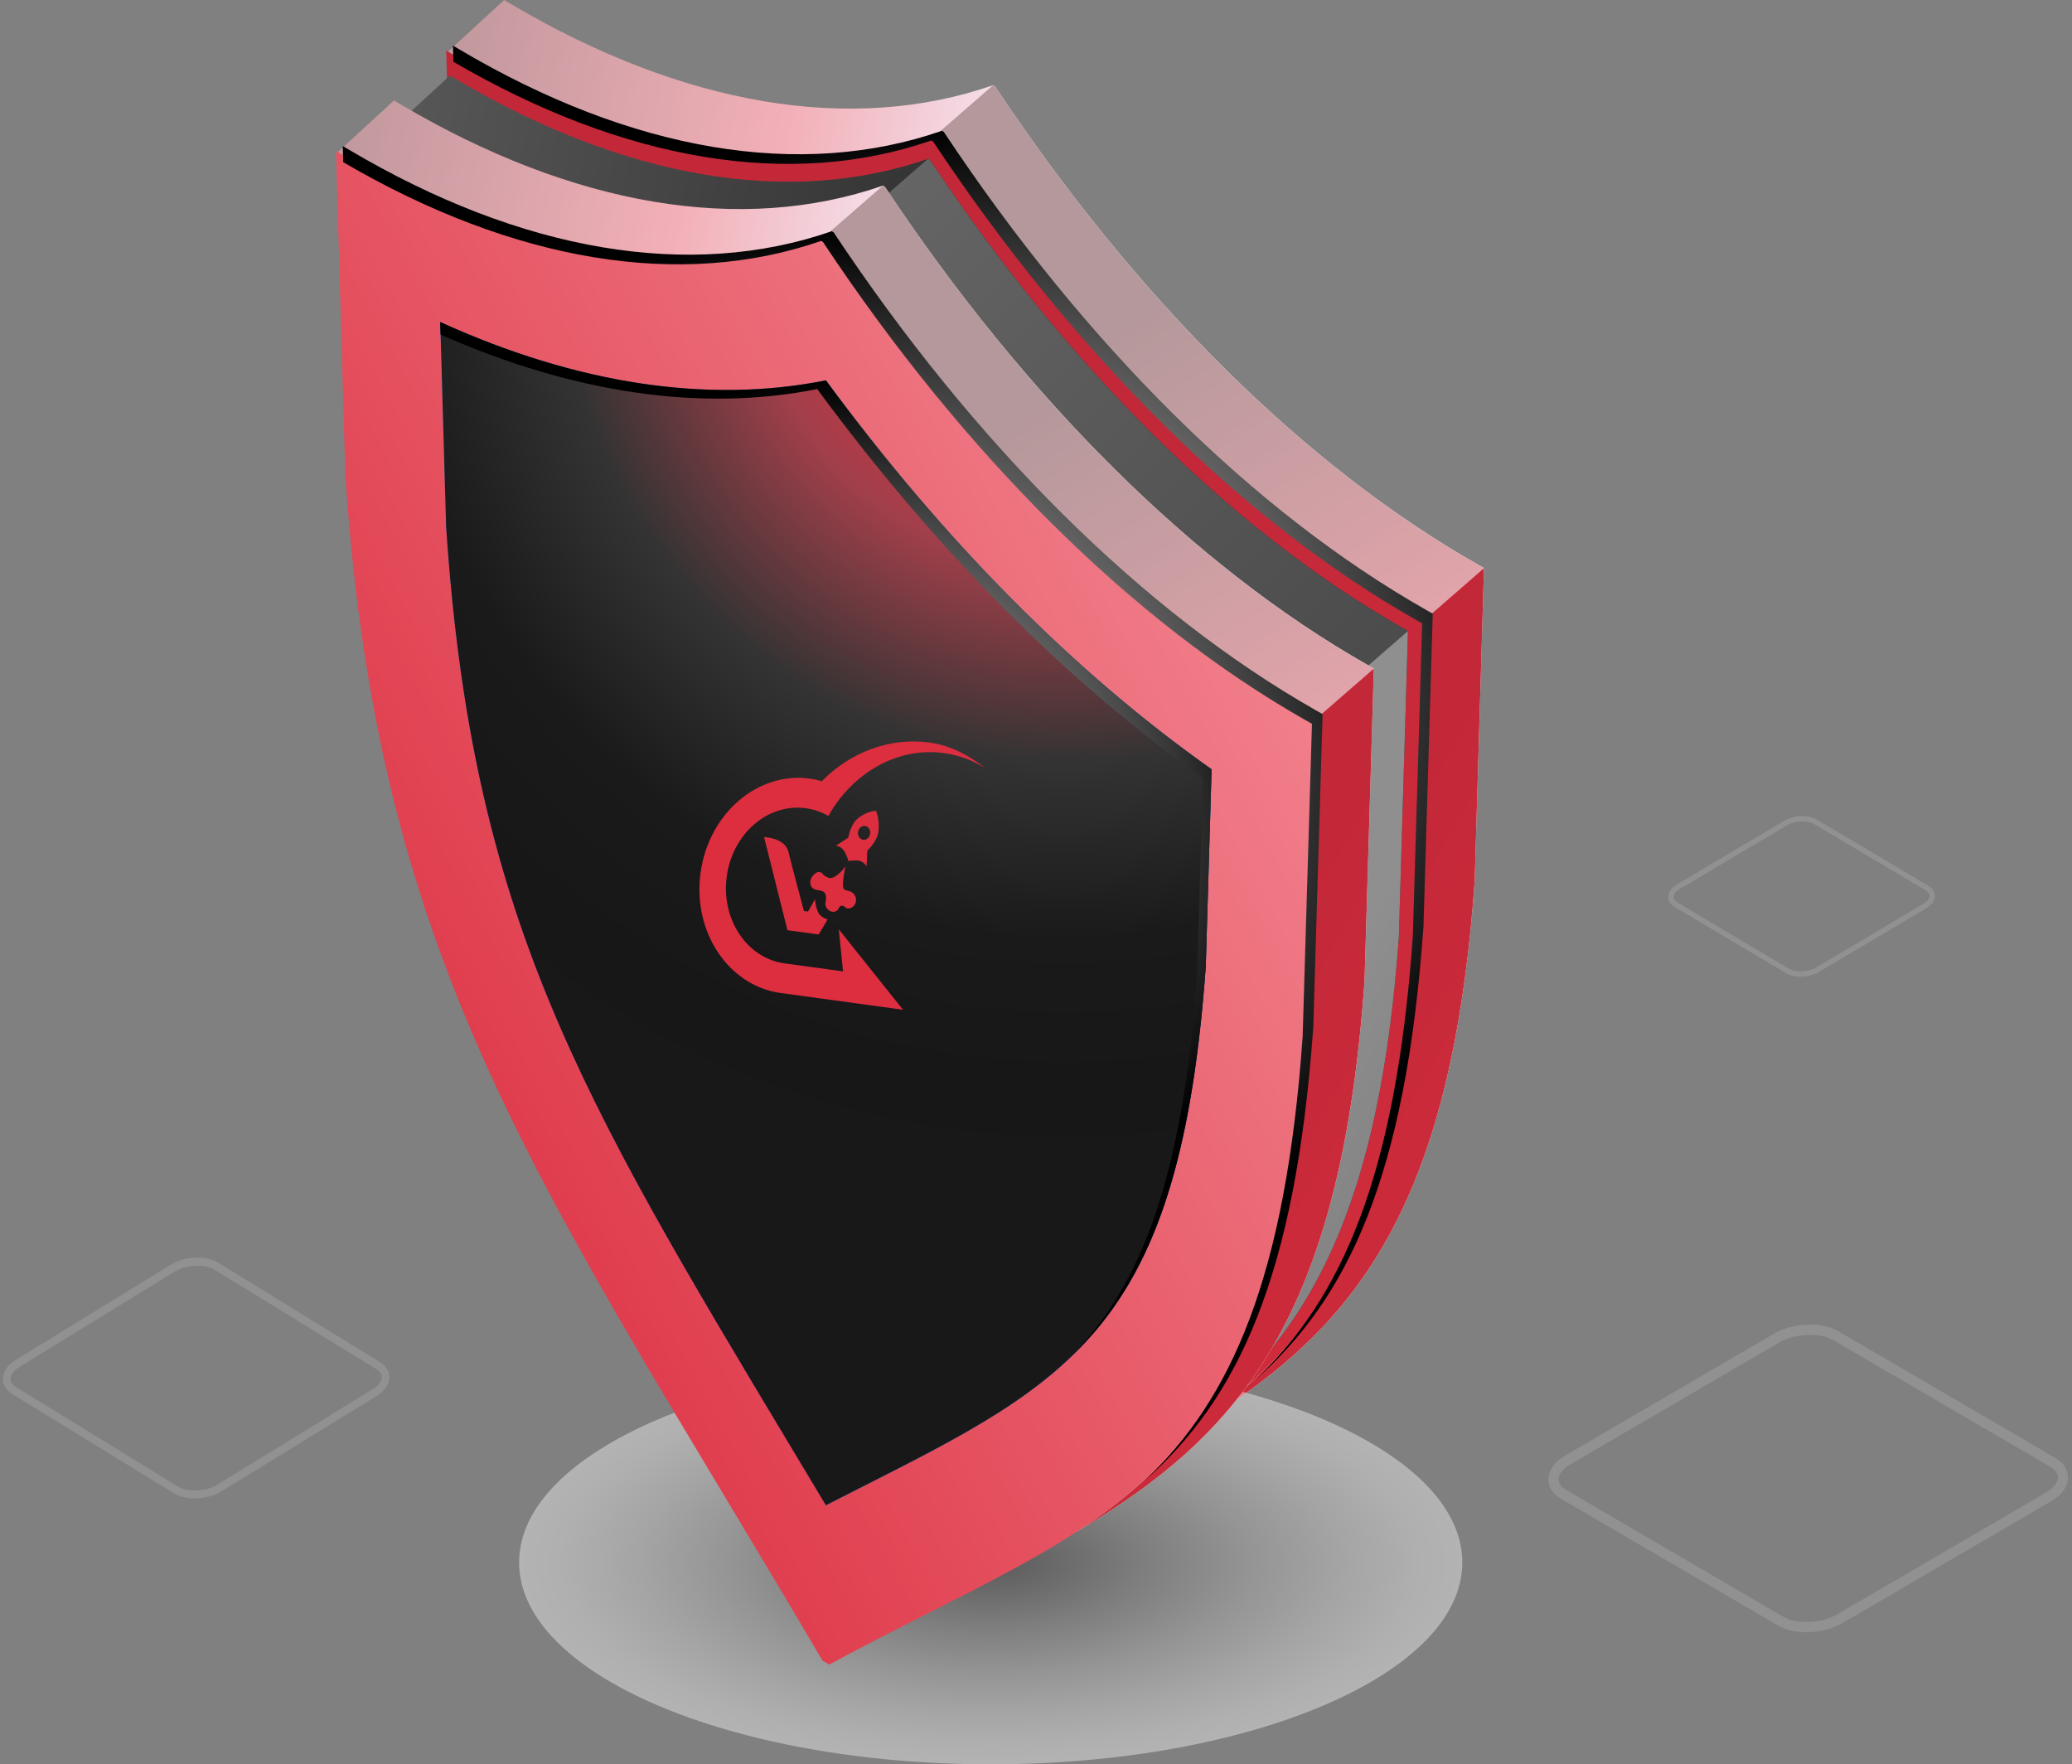
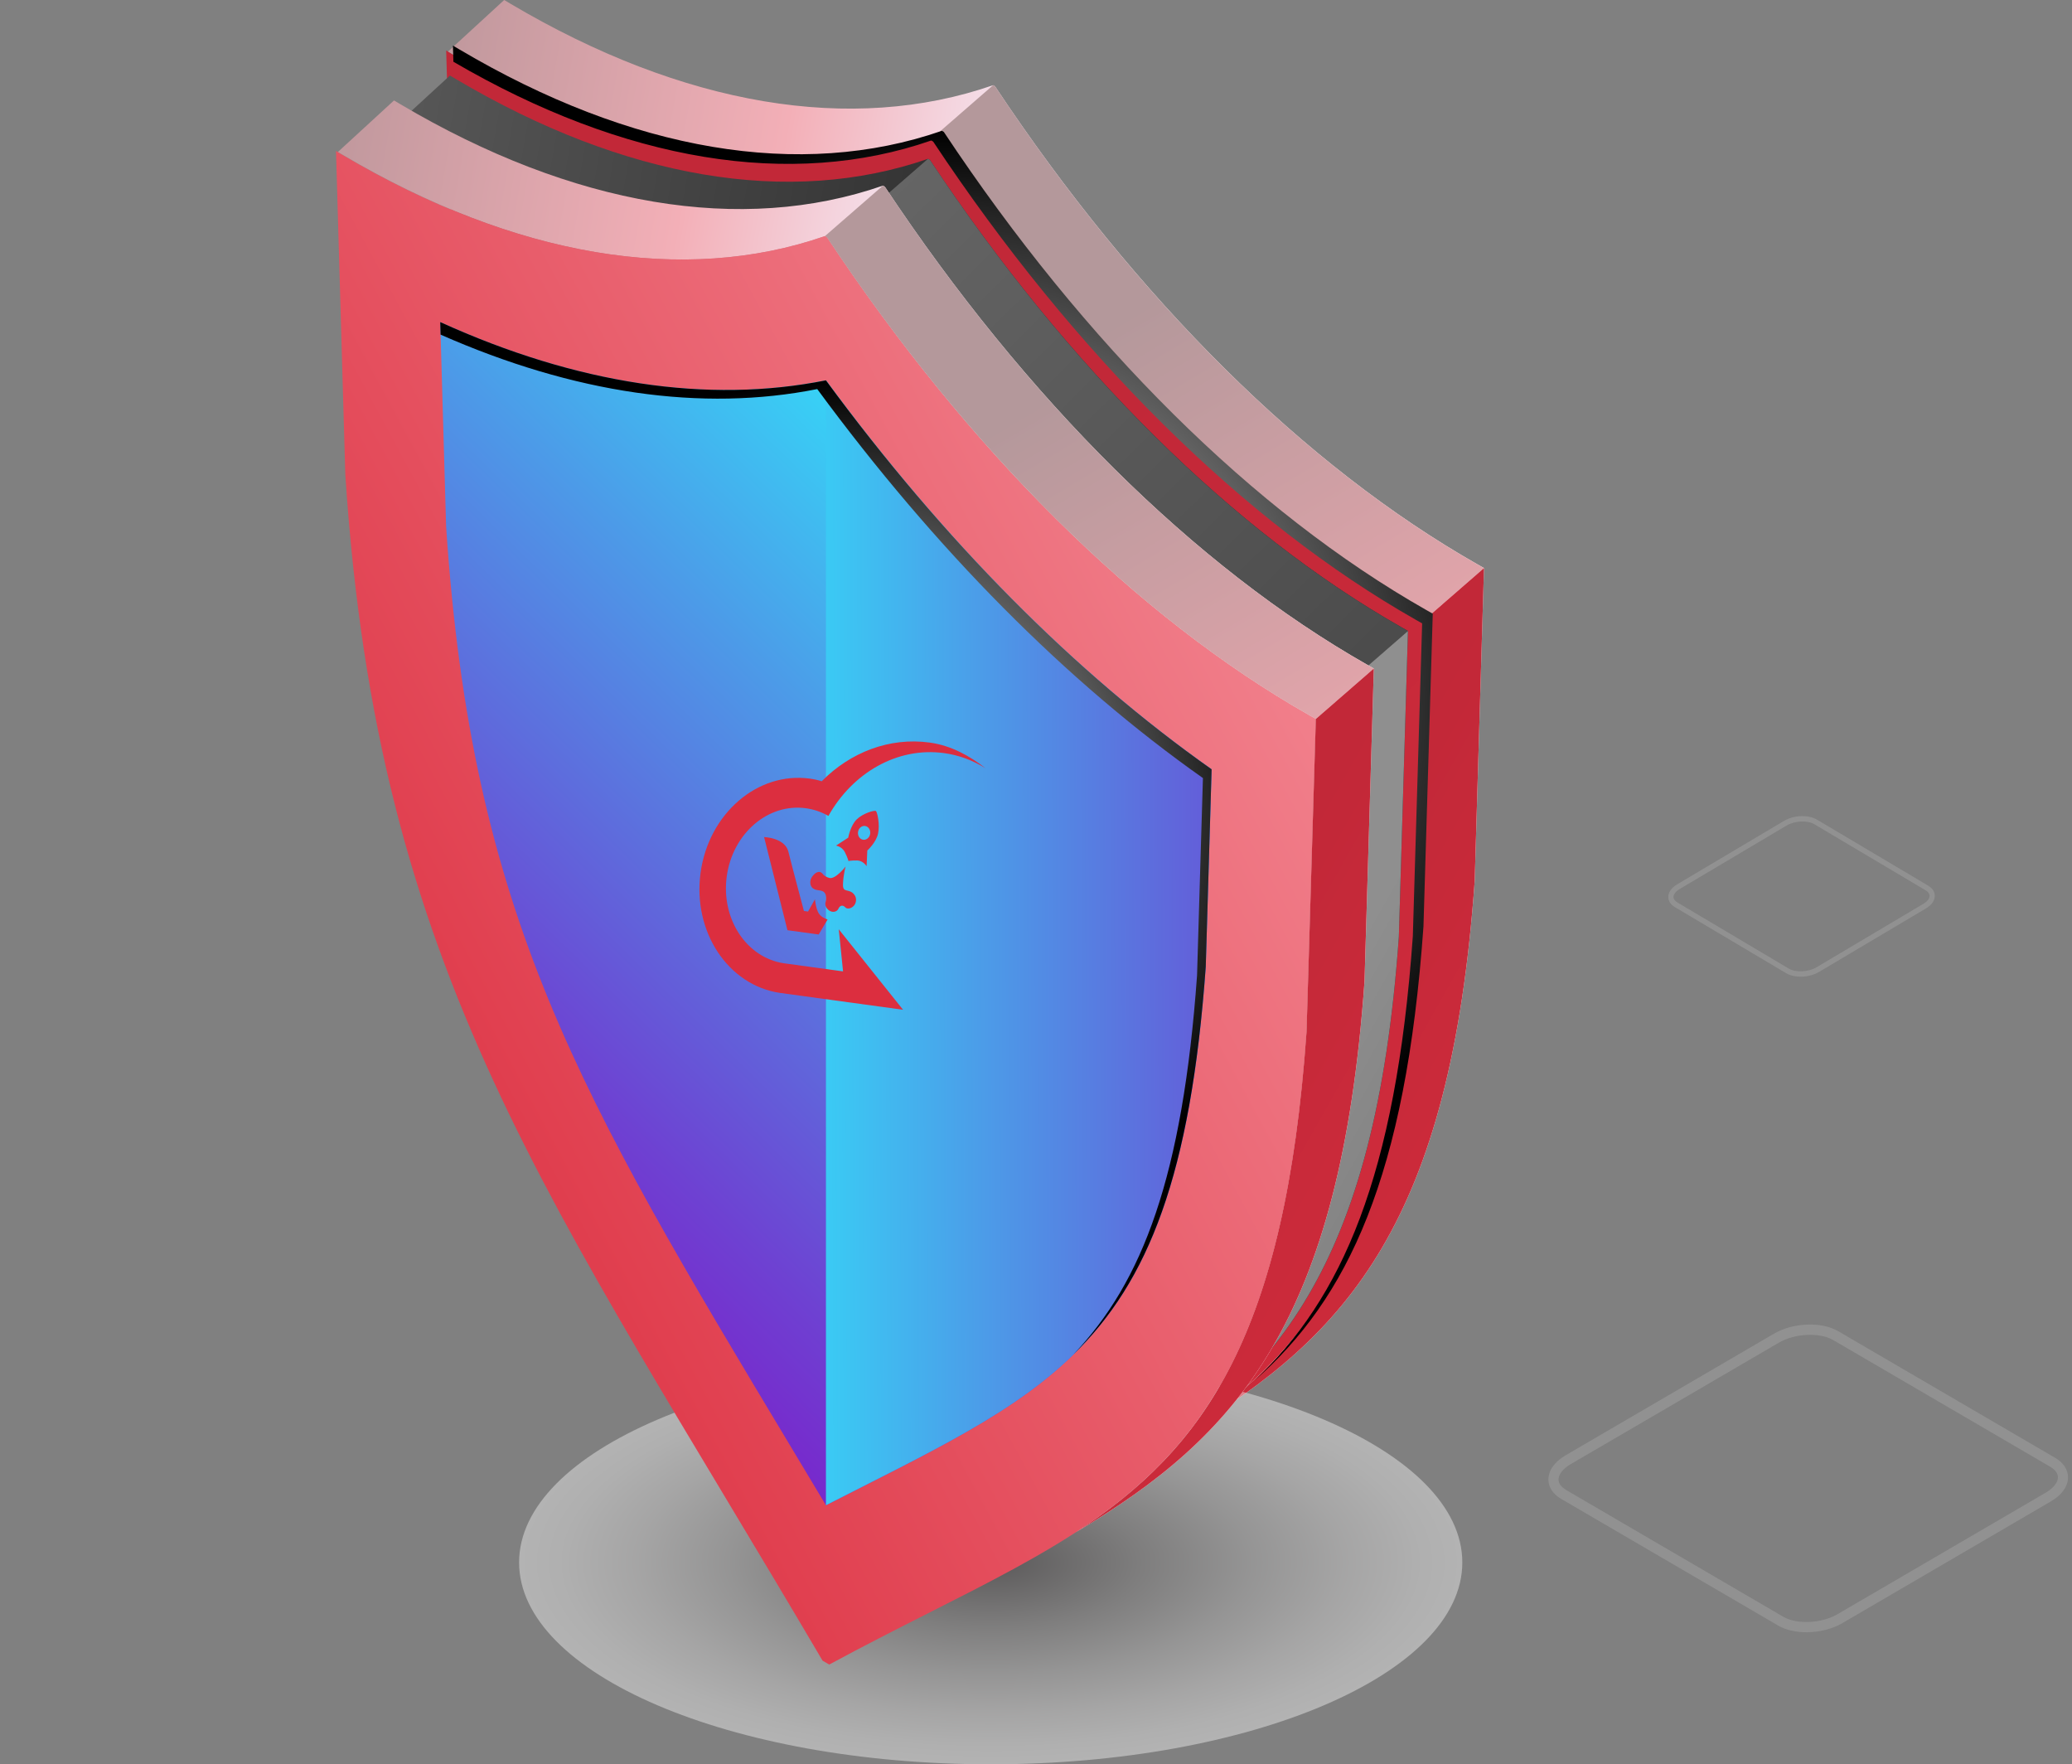
<svg xmlns="http://www.w3.org/2000/svg" width="148" height="126" viewBox="0 0 148 126" fill="none">
  <rect x="0" y="0" width="148" height="126" fill="#808080" stroke="none" />
  <path d="M101.387 43.906C89.07 36.909 77.026 24.974 66.933 9.767L66.796 9.688C56.703 13.193 44.659 11.167 32.341 3.883L31.87 3.605L32.535 26.713C34.873 62.533 47.041 78.124 66.625 111.426L67.102 111.703C86.686 101.106 98.855 99.622 101.192 66.513L101.856 44.176L101.387 43.906Z" fill="url(#paint0_linear_1_346)" />
  <path d="M105.528 40.302C93.211 33.305 81.168 21.37 71.073 6.163L70.937 6.084C60.844 9.589 48.8 7.563 36.483 0.279L36.012 0L32.002 3.682L32.341 3.882C44.658 11.166 56.703 13.192 66.796 9.687L66.933 9.766C77.026 24.973 89.07 36.909 101.387 43.905L101.857 44.173L101.194 66.511C99.668 88.121 93.952 96.257 84.722 102.249C96.253 95.411 103.619 87.197 105.335 62.906L106 40.569L105.528 40.302Z" fill="url(#paint1_linear_1_346)" />
  <path d="M106 40.57L105.528 40.302C93.211 33.305 81.168 21.37 71.073 6.163L70.937 6.083L66.795 9.688L66.932 9.767C77.025 24.974 89.069 36.91 101.386 43.906L101.856 44.174L106 40.57Z" fill="url(#paint2_linear_1_346)" />
  <path d="M101.857 44.174L101.194 66.512C99.668 88.122 93.952 96.258 84.722 102.25C96.253 95.412 103.619 87.198 105.335 62.907L106 40.57L101.857 44.174Z" fill="url(#paint3_linear_1_346)" />
  <path d="M100.108 44.8C88.064 37.958 76.289 26.288 66.421 11.419L66.287 11.341C56.418 14.769 44.643 12.788 32.599 5.666L32.139 5.394L28.219 8.995L28.55 9.191C40.594 16.312 52.369 18.294 62.237 14.866L62.371 14.944C72.241 29.813 84.016 41.482 96.06 48.324L96.52 48.585L95.869 70.425C94.378 91.555 88.789 99.509 79.765 105.369C91.04 98.683 98.242 90.651 99.919 66.902L100.57 45.061L100.108 44.8Z" fill="url(#paint4_linear_1_346)" />
  <path d="M100.569 45.06L100.108 44.799C88.064 37.957 76.289 26.287 66.421 11.418L66.287 11.341L62.237 14.864L62.371 14.942C72.241 29.811 84.016 41.48 96.06 48.322L96.52 48.583L100.569 45.06Z" fill="url(#paint5_linear_1_346)" />
  <path d="M96.519 48.584L95.868 70.425C94.377 91.554 88.788 99.508 79.764 105.368C91.039 98.682 98.241 90.65 99.918 66.901L100.569 45.06L96.519 48.584Z" fill="url(#paint6_linear_1_346)" />
  <path d="M101.87 43.56C89.552 36.563 77.508 24.627 67.415 9.42L67.278 9.341C57.185 12.846 45.142 10.82 32.824 3.536L32.353 3.257L32.386 4.41C44.591 11.539 56.513 13.508 66.519 10.033L66.655 10.112C76.749 25.32 88.793 37.255 101.11 44.252L101.581 44.52L100.916 66.857C99.701 84.082 95.818 92.742 89.619 98.584C96.261 92.733 100.411 84.083 101.676 66.163L102.34 43.826L101.87 43.56Z" fill="url(#paint7_radial_1_346)" />
  <path opacity="0.4" d="M70.764 126C89.369 126 104.451 119.546 104.451 111.584C104.451 103.622 89.369 97.168 70.764 97.168C52.16 97.168 37.078 103.622 37.078 111.584C37.078 119.546 52.16 126 70.764 126Z" fill="url(#paint8_radial_1_346)" />
  <path d="M93.517 51.08C81.2 44.083 69.157 32.147 59.063 16.94L58.926 16.86C48.832 20.366 36.789 18.34 24.471 11.056L24 10.777L24.665 33.885C27.003 69.705 39.171 85.297 58.755 118.598L59.232 118.874C78.817 108.278 90.985 106.794 93.323 73.684L93.987 51.346L93.517 51.08Z" fill="url(#paint9_linear_1_346)" />
  <path d="M97.66 47.476C85.342 40.479 73.299 28.543 63.205 13.336L63.068 13.256C52.975 16.762 40.932 14.736 28.614 7.452L28.143 7.173L24.133 10.855L24.472 11.055C36.789 18.339 48.833 20.365 58.927 16.86L59.064 16.939C69.158 32.146 81.2 44.082 93.518 51.079L93.989 51.346L93.325 73.683C91.799 95.293 86.084 103.43 76.853 109.421C88.385 102.583 95.751 94.369 97.466 70.078L98.131 47.742L97.66 47.476Z" fill="url(#paint10_linear_1_346)" />
  <path d="M98.131 47.743L97.66 47.476C85.341 40.479 73.298 28.543 63.205 13.336L63.068 13.256L58.926 16.86L59.064 16.94C69.158 32.147 81.2 44.083 93.518 51.08L93.989 51.346L98.131 47.743Z" fill="url(#paint11_linear_1_346)" />
  <path d="M93.988 51.346L93.324 73.684C91.798 95.294 86.083 103.431 76.852 109.421C88.384 102.584 95.75 94.37 97.465 70.079L98.13 47.742L93.988 51.346Z" fill="url(#paint12_linear_1_346)" />
  <path d="M56.56 103.439C41.356 78.119 33.71 65.381 31.865 37.591L31.446 23.003C41.207 27.434 50.565 28.847 58.996 27.162C67.424 38.62 76.781 48.057 86.543 54.942L86.124 69.043C84.279 94.698 76.632 98.569 61.426 106.265C60.631 106.67 59.821 107.079 58.996 107.5C58.167 106.119 57.355 104.764 56.56 103.439Z" fill="url(#paint13_linear_1_346)" />
  <path d="M58.996 27.162C67.424 38.62 76.781 48.057 86.543 54.942L86.124 69.043C84.279 94.698 76.632 98.569 61.426 106.265C60.631 106.67 59.821 107.079 58.996 107.5V27.162Z" fill="url(#paint14_linear_1_346)" />
-   <path d="M94.001 50.733C81.683 43.736 69.64 31.8 59.546 16.593L59.409 16.514C49.316 20.019 37.273 17.993 24.954 10.709L24.483 10.43L24.517 11.583C36.722 18.712 48.644 20.68 58.65 17.206L58.786 17.286C68.879 32.493 80.923 44.429 93.24 51.425L93.711 51.692L93.046 74.029C91.831 91.255 87.948 99.915 81.749 105.755C88.391 99.905 92.541 91.255 93.806 73.336L94.471 50.999L94.001 50.733Z" fill="url(#paint15_radial_1_346)" />
-   <path d="M56.56 103.439C41.356 78.119 33.71 65.381 31.865 37.591L31.446 23.003C41.207 27.434 50.565 28.847 58.996 27.162C67.424 38.62 76.781 48.057 86.543 54.942L86.124 69.043C84.279 94.698 76.632 98.569 61.426 106.265C60.631 106.67 59.821 107.079 58.996 107.5C58.167 106.119 57.355 104.764 56.56 103.439Z" fill="url(#paint16_radial_1_346)" />
-   <path d="M58.996 27.162C50.565 28.847 41.207 27.435 31.446 23.003L31.471 23.898C40.998 28.099 50.13 29.433 58.375 27.786C66.803 39.244 76.161 48.681 85.923 55.566L85.503 69.667C84.472 83.999 81.629 91.531 76.671 96.73C82.013 91.508 85.052 83.961 86.125 69.042L86.544 54.941C76.781 48.057 67.424 38.62 58.996 27.162Z" fill="url(#paint17_radial_1_346)" />
+   <path d="M58.996 27.162C50.565 28.847 41.207 27.435 31.446 23.003L31.471 23.898C40.998 28.099 50.13 29.433 58.375 27.786C66.803 39.244 76.161 48.681 85.923 55.566L85.503 69.667C84.472 83.999 81.629 91.531 76.671 96.73C82.013 91.508 85.052 83.961 86.125 69.042L86.544 54.941C76.781 48.057 67.424 38.62 58.996 27.162" fill="url(#paint17_radial_1_346)" />
  <path fill-rule="evenodd" clip-rule="evenodd" d="M59.173 58.27C60.9 55.195 64.088 53.326 67.438 53.784C68.484 53.928 69.454 54.286 70.383 54.855C69.26 53.986 67.945 53.242 66.407 53.031C63.516 52.635 60.727 53.738 58.694 55.795C58.438 55.709 58.146 55.647 57.846 55.606C54.109 55.094 50.615 58.106 50.04 62.334C49.468 66.541 52.004 70.366 55.711 70.909C55.729 70.911 64.484 72.11 64.503 72.113L59.912 66.366L60.218 69.372C60.194 69.368 56.003 68.794 55.977 68.791C53.313 68.386 51.497 65.622 51.91 62.59C52.325 59.529 54.854 57.35 57.559 57.721C58.14 57.8 58.683 57.992 59.173 58.27ZM61.789 58.988C62.029 59.021 62.193 59.268 62.156 59.539C62.119 59.81 61.895 60.003 61.655 59.971C61.416 59.938 61.251 59.691 61.288 59.42C61.325 59.149 61.549 58.955 61.789 58.988ZM60.604 61.495C60.609 61.497 60.555 61.277 60.352 60.865C60.15 60.451 59.715 60.391 59.715 60.391L60.587 59.823C60.587 59.823 60.746 58.946 61.199 58.512C61.651 58.077 62.455 57.849 62.562 57.92C62.669 57.992 62.857 58.888 62.719 59.532C62.58 60.177 61.951 60.739 61.951 60.739L61.9 61.858C61.9 61.858 61.65 61.459 61.226 61.451C60.802 61.443 60.6 61.492 60.604 61.495ZM60.401 61.882C60.401 61.882 59.687 62.805 59.247 62.701C59.048 62.654 58.855 62.533 58.791 62.443C58.527 62.081 58.184 62.352 57.998 62.624C57.811 62.9 57.846 63.268 58.056 63.434C58.363 63.674 58.762 63.48 58.948 63.832C59.01 63.95 59.019 64.26 58.976 64.392C58.861 64.736 59.15 65.046 59.411 65.106C59.611 65.15 59.808 65.069 59.885 64.899C60.017 64.614 60.23 64.638 60.374 64.796C60.525 64.961 60.845 64.876 61.02 64.649C61.169 64.452 61.204 64.135 61.028 63.902C60.647 63.398 60.186 63.833 60.213 63.138C60.24 62.444 60.401 61.882 60.401 61.882ZM59.113 65.665L58.478 66.737L56.247 66.432L54.578 59.781C54.578 59.781 56.068 59.821 56.315 60.83C56.563 61.838 57.423 65.058 57.423 65.058L57.719 65.099L58.209 64.224C58.209 64.224 58.277 64.898 58.478 65.223C58.678 65.546 59.113 65.665 59.113 65.665Z" fill="#DC2E3F" />
  <path opacity="0.7" d="M128.619 69.75C128.233 69.75 127.863 69.668 127.58 69.5L119.633 64.781C119.332 64.602 119.165 64.344 119.165 64.056C119.165 63.723 119.393 63.397 119.79 63.161L127.424 58.628C128.129 58.209 129.167 58.167 129.784 58.535L137.73 63.253C138.032 63.432 138.198 63.69 138.198 63.978C138.199 64.312 137.971 64.638 137.574 64.873L129.939 69.406C129.556 69.635 129.077 69.75 128.619 69.75ZM127.766 69.171C128.262 69.467 129.174 69.425 129.754 69.078L137.388 64.545C137.664 64.381 137.829 64.168 137.829 63.978C137.829 63.791 137.674 63.66 137.545 63.582L129.599 58.864C129.103 58.569 128.191 58.612 127.61 58.958L119.976 63.49C119.701 63.654 119.536 63.867 119.536 64.057C119.536 64.245 119.691 64.376 119.82 64.453L127.766 69.171Z" fill="#999999" />
-   <path opacity="0.7" d="M13.916 107.014C13.357 107.014 12.82 106.891 12.41 106.638L0.888 99.561C0.45 99.292 0.209 98.905 0.209 98.473C0.209 97.973 0.539 97.484 1.114 97.13L12.184 90.33C13.207 89.702 14.711 89.639 15.606 90.191L27.128 97.268C27.565 97.537 27.807 97.923 27.807 98.356C27.808 98.857 27.478 99.345 26.901 99.698L15.831 106.498C15.276 106.841 14.581 107.014 13.916 107.014ZM12.679 106.146C13.4 106.59 14.722 106.527 15.563 106.006L26.633 99.207C27.032 98.96 27.271 98.641 27.271 98.356C27.271 98.075 27.047 97.879 26.859 97.762L15.337 90.684C14.618 90.242 13.296 90.308 12.454 90.826L1.384 97.624C0.986 97.871 0.747 98.189 0.747 98.474C0.747 98.756 0.971 98.953 1.159 99.068L12.679 106.146Z" fill="#999999" />
  <path opacity="0.7" d="M129.035 116.568C128.282 116.568 127.561 116.412 127.008 116.089L111.513 107.045C110.925 106.702 110.6 106.208 110.6 105.655C110.6 105.017 111.044 104.391 111.818 103.939L126.705 95.251C128.08 94.448 130.103 94.368 131.307 95.072L146.802 104.116C147.39 104.459 147.715 104.953 147.715 105.506C147.716 106.146 147.273 106.77 146.497 107.22L131.61 115.91C130.863 116.348 129.928 116.568 129.035 116.568ZM127.371 115.459C128.34 116.027 130.117 115.946 131.249 115.281L146.136 106.593C146.674 106.277 146.995 105.87 146.995 105.506C146.995 105.146 146.693 104.896 146.441 104.747L130.946 95.703C129.979 95.138 128.201 95.222 127.068 95.884L112.181 104.57C111.645 104.886 111.324 105.292 111.324 105.657C111.324 106.016 111.625 106.268 111.878 106.416L127.371 115.459Z" fill="#999999" />
  <defs>
    <linearGradient id="paint0_linear_1_346" x1="53.181" y1="53.496" x2="177.689" y2="185.696" gradientUnits="userSpaceOnUse">
      <stop stop-color="#C22838" />
      <stop offset="0.649" stop-color="#DC2E3F" />
      <stop offset="0.9" stop-color="#F4EDF8" />
      <stop offset="1" stop-color="white" />
    </linearGradient>
    <linearGradient id="paint1_linear_1_346" x1="1.601" y1="40.742" x2="74.962" y2="53.558" gradientUnits="userSpaceOnUse">
      <stop stop-color="#918385" />
      <stop offset="0.649" stop-color="#F3AFB7" />
      <stop offset="0.9" stop-color="#F4EDF8" />
      <stop offset="1" stop-color="white" />
    </linearGradient>
    <linearGradient id="paint2_linear_1_346" x1="78.733" y1="23.664" x2="117.28" y2="88.73" gradientUnits="userSpaceOnUse">
      <stop stop-color="#B4989B" />
      <stop offset="0.649" stop-color="#FFACB4" />
      <stop offset="0.9" stop-color="#F4EDF8" />
      <stop offset="1" stop-color="white" />
    </linearGradient>
    <linearGradient id="paint3_linear_1_346" x1="91.201" y1="69.037" x2="152.205" y2="103.551" gradientUnits="userSpaceOnUse">
      <stop stop-color="#C22838" />
      <stop offset="0.649" stop-color="#DC2E3F" />
      <stop offset="0.9" stop-color="#F4EDF8" />
      <stop offset="1" stop-color="white" />
    </linearGradient>
    <linearGradient id="paint4_linear_1_346" x1="-1.508" y1="45.23" x2="70.222" y2="57.761" gradientUnits="userSpaceOnUse">
      <stop offset="0.096" stop-color="#666666" />
      <stop offset="1" stop-color="#292929" />
    </linearGradient>
    <linearGradient id="paint5_linear_1_346" x1="48.856" y1="-1.566" x2="117.176" y2="67.538" gradientUnits="userSpaceOnUse">
      <stop offset="0.096" stop-color="#6B6B6B" />
      <stop offset="1" stop-color="#3D3D3D" />
    </linearGradient>
    <linearGradient id="paint6_linear_1_346" x1="86.1" y1="72.896" x2="145.746" y2="106.641" gradientUnits="userSpaceOnUse">
      <stop offset="0.096" stop-color="#8F8F8F" />
      <stop offset="1" stop-color="#4A4A4A" />
    </linearGradient>
    <radialGradient id="paint7_radial_1_346" cx="0" cy="0" r="1" gradientUnits="userSpaceOnUse" gradientTransform="translate(67.347 50.921) scale(41.702 41.87)">
      <stop stop-color="white" />
      <stop offset="1" />
    </radialGradient>
    <radialGradient id="paint8_radial_1_346" cx="0" cy="0" r="1" gradientUnits="userSpaceOnUse" gradientTransform="translate(70.763 111.583) scale(33.686 14.416)">
      <stop stop-color="#231F20" />
      <stop offset="0.061" stop-color="#353132" />
      <stop offset="0.321" stop-color="#7C7A7A" />
      <stop offset="0.553" stop-color="#B4B3B3" />
      <stop offset="0.751" stop-color="#DDDCDC" />
      <stop offset="0.906" stop-color="#F6F6F6" />
      <stop offset="1" stop-color="white" />
    </radialGradient>
    <linearGradient id="paint9_linear_1_346" x1="17.98" y1="77.848" x2="145.9" y2="8.846" gradientUnits="userSpaceOnUse">
      <stop stop-color="#DC2E3F" />
      <stop offset="0.649" stop-color="#F58E99" />
      <stop offset="0.9" stop-color="#F4EDF8" />
      <stop offset="1" stop-color="white" />
    </linearGradient>
    <linearGradient id="paint10_linear_1_346" x1="-6.268" y1="47.915" x2="67.093" y2="60.731" gradientUnits="userSpaceOnUse">
      <stop stop-color="#918385" />
      <stop offset="0.649" stop-color="#F3AFB7" />
      <stop offset="0.9" stop-color="#F4EDF8" />
      <stop offset="1" stop-color="white" />
    </linearGradient>
    <linearGradient id="paint11_linear_1_346" x1="70.865" y1="30.837" x2="109.412" y2="95.902" gradientUnits="userSpaceOnUse">
      <stop stop-color="#B4989B" />
      <stop offset="0.649" stop-color="#FFACB4" />
      <stop offset="0.9" stop-color="#F4EDF8" />
      <stop offset="1" stop-color="white" />
    </linearGradient>
    <linearGradient id="paint12_linear_1_346" x1="83.331" y1="76.21" x2="144.335" y2="110.723" gradientUnits="userSpaceOnUse">
      <stop stop-color="#C22838" />
      <stop offset="0.649" stop-color="#DC2E3F" />
      <stop offset="0.9" stop-color="#F4EDF8" />
      <stop offset="1" stop-color="white" />
    </linearGradient>
    <linearGradient id="paint13_linear_1_346" x1="28.064" y1="86.804" x2="80.604" y2="32.818" gradientUnits="userSpaceOnUse">
      <stop offset="0.03" stop-color="#7C1DC9" />
      <stop offset="0.214" stop-color="#6E41D2" />
      <stop offset="0.618" stop-color="#4C9BE8" />
      <stop offset="1" stop-color="#2AF6FF" />
    </linearGradient>
    <linearGradient id="paint14_linear_1_346" x1="106.037" y1="67.15" x2="48.38" y2="67.371" gradientUnits="userSpaceOnUse">
      <stop offset="0.03" stop-color="#7C1DC9" />
      <stop offset="0.214" stop-color="#6E41D2" />
      <stop offset="0.618" stop-color="#4C9BE8" />
      <stop offset="1" stop-color="#2AF6FF" />
    </linearGradient>
    <radialGradient id="paint15_radial_1_346" cx="0" cy="0" r="1" gradientUnits="userSpaceOnUse" gradientTransform="translate(59.478 58.094) scale(41.702 41.87)">
      <stop stop-color="white" />
      <stop offset="1" />
    </radialGradient>
    <radialGradient id="paint16_radial_1_346" cx="0" cy="0" r="1" gradientUnits="userSpaceOnUse" gradientTransform="translate(76.214 18.058) scale(66.313 66.58)">
      <stop offset="0.02" stop-color="#FC2A40" />
      <stop offset="0.108" stop-color="#F52339" />
      <stop offset="0.336" stop-color="#A23F4A" />
      <stop offset="0.548" stop-color="#333333" />
      <stop offset="0.736" stop-color="#1A1A1A" />
      <stop offset="0.893" stop-color="#171717" />
      <stop offset="1" stop-color="#181818" />
    </radialGradient>
    <radialGradient id="paint17_radial_1_346" cx="0" cy="0" r="1" gradientUnits="userSpaceOnUse" gradientTransform="translate(58.994 59.867) scale(32.458 32.588)">
      <stop stop-color="white" />
      <stop offset="1" />
    </radialGradient>
  </defs>
</svg>